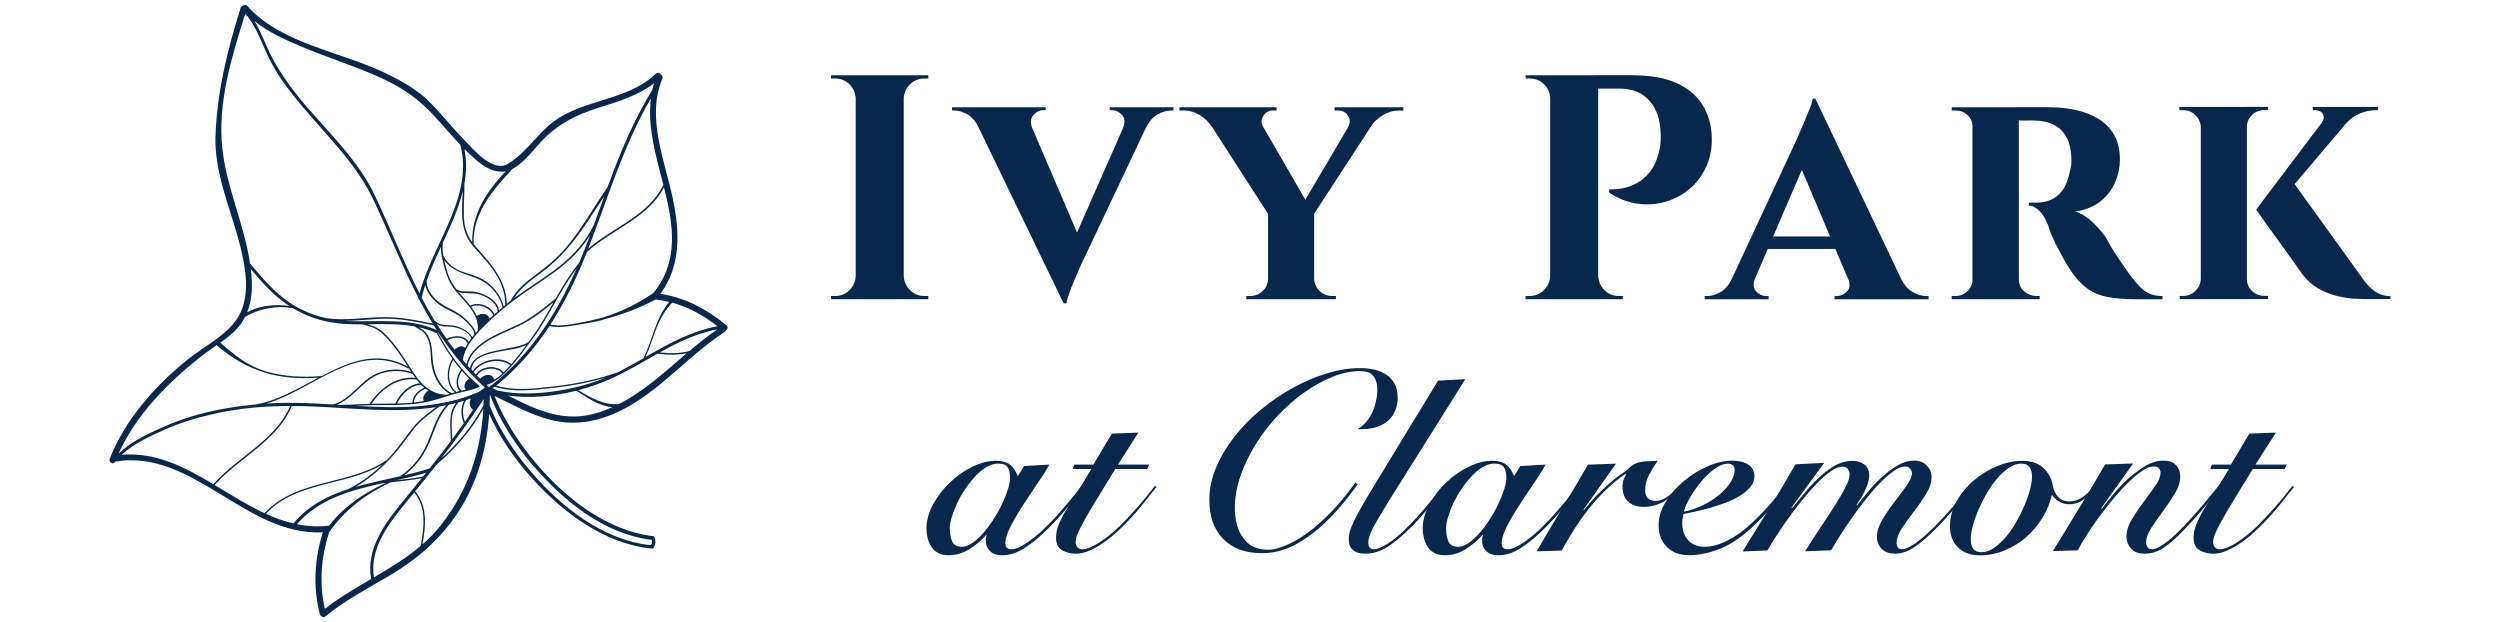
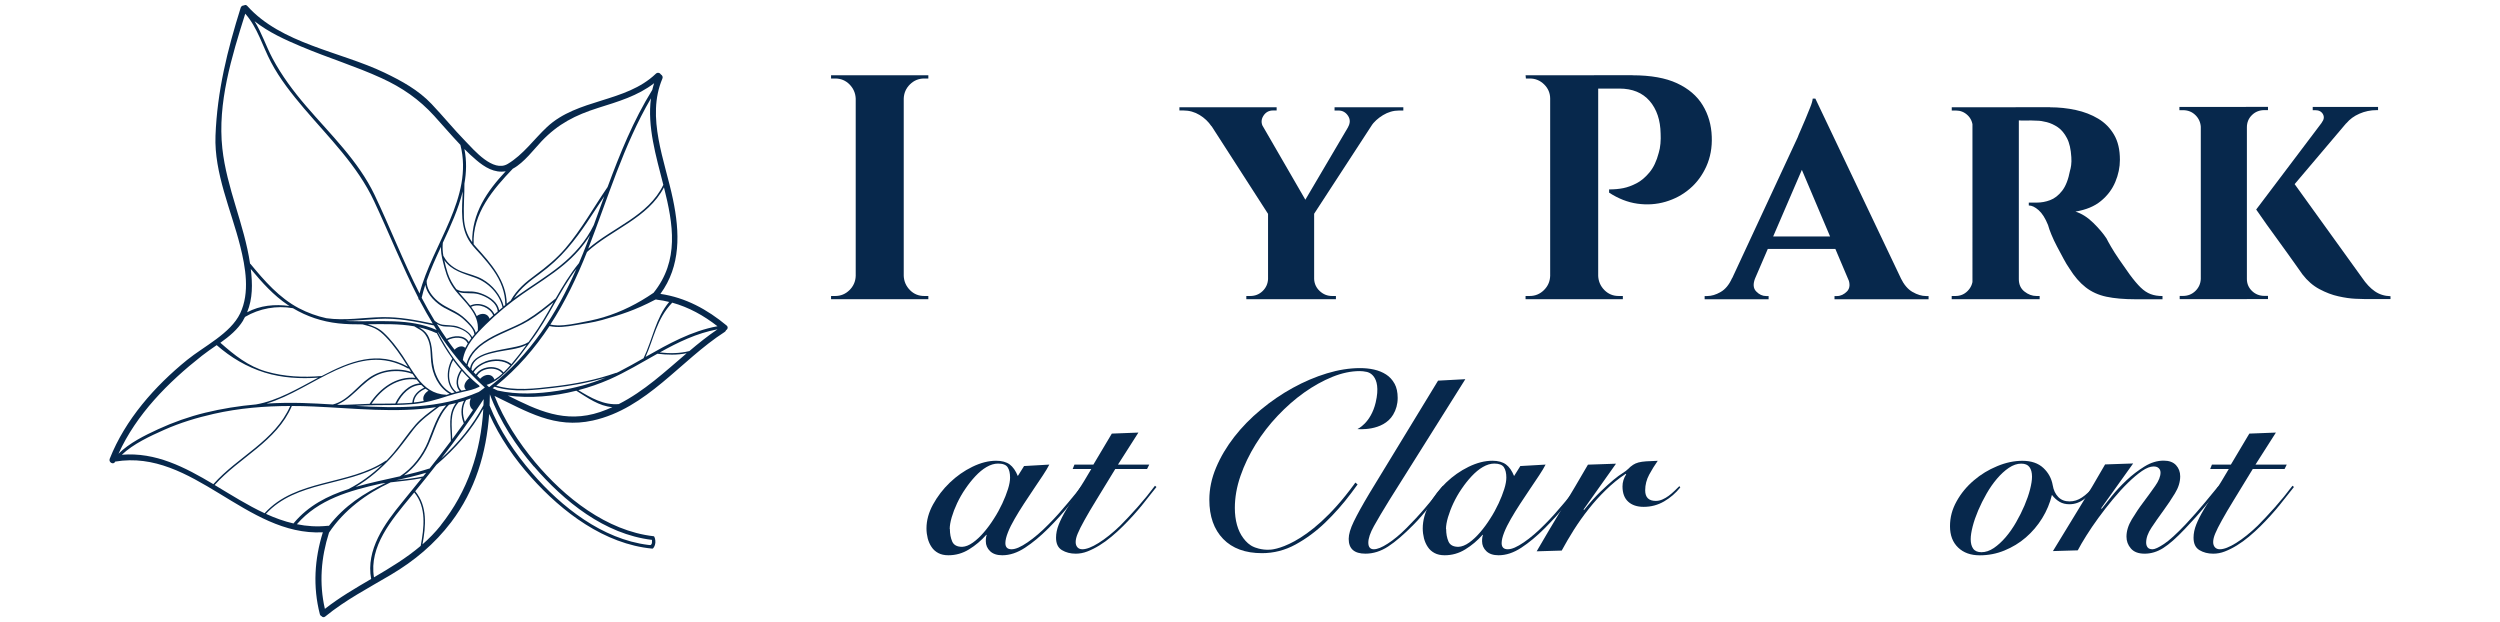
<svg xmlns="http://www.w3.org/2000/svg" id="Layer_1" version="1.1" viewBox="0 0 442 110">
  <defs>
    <style> .st0 { fill: #07284c; } </style>
  </defs>
  <path class="st0" d="M128.48,57.56c-3.45-2.86-7.27-4.95-11.72-5.6,3.62-4.95,3.45-10.83,2.22-16.72-1.41-6.81-4.77-14.49-1.87-21.34.14-.31-.03-.59-.26-.73-.16-.28-.58-.43-.89-.14-5.37,5.15-13.84,4.36-19.26,9.44-2.3,2.15-4.21,4.9-6.95,6.52-2.57,1.52-5.91-2.42-7.45-4.01-2.08-2.13-3.95-4.44-6-6.6-2.34-2.47-5.3-4.08-8.34-5.54-7.76-3.72-18.27-5.1-24.24-11.79-.18-.21-.41-.21-.58-.09-.23,0-.48.11-.58.39-2.36,7.51-4.16,14.75-4.46,22.65-.25,6.6,2.78,13.18,4.36,19.46.95,3.8,1.75,8.28,0,11.95-1.71,3.56-6.38,5.8-9.37,8.22-5.73,4.65-10.95,10.55-13.69,17.48-.26.65.71,1.15.97.5h0c13.76-2.3,23.13,13.21,36.71,12.5-1.48,4.75-1.78,9.62-.53,14.48.05.18.16.29.29.34.15.19.4.28.65.08,3.58-2.93,7.65-5.04,11.6-7.38,4.17-2.47,7.74-5.45,10.68-9.32,4.26-5.62,6.23-12.25,6.72-19.13,1.84,4.15,4.53,7.99,7.43,11.22,5.49,6.13,12.96,11.81,21.42,12.6.16.01.48-.47.53-1.03.05-.53-.15-1.14-.28-1.16-8.34-.94-15.79-6.87-21-13.11-2.85-3.42-5.47-7.41-7.16-11.7,5.74,2.76,10.66,5.84,17.38,4.35,9.55-2.11,15.47-10.61,23.33-15.67.11-.07.18-.17.21-.28.29-.17.45-.58.11-.85h0ZM118.32,53.37c-2.41,2.86-2.94,6.63-4.53,9.94v.02c-1.44.82-2.87,1.63-4.32,2.37-.16.08-.32.16-.48.23-.03-.01-.06-.02-.1,0-3.51,1.23-7.14,1.94-10.83,2.37-3.38.39-7.01.87-10.32-.12,3.76-3.05,6.83-6.62,9.41-10.53,1.46.32,2.99.11,4.44-.14,1.67-.29,3.22-.47,4.85-.93,3.3-.94,5.76-1.69,9.37-3.58.05,0,.11-.03.16-.06.04.01.09.03.14.04.76.09,1.51.23,2.22.41h0ZM115.53,51.78c-2.72,1.87-5.66,3.36-8.83,4.31-1.5.45-3.05.75-4.59,1.04-1.56.29-3.24.58-4.81.26,2.59-3.98,4.68-8.32,6.48-12.84,4.36-3.99,10.77-5.95,13.61-11.43,1.64,6.53,2.74,12.94-1.85,18.66h0ZM87.19,67.24s0,0,.01,0h-.01s0,0,0,0ZM86.26,66.28c-.21,0-.42.06-.63.15-.18.08-.36.19-.52.33-.08.06-.15.14-.22.21l-.49-.49-.06-.06s.03-.04.04-.06c.14-.23.33-.43.56-.6.14-.11.31-.2.48-.28.2-.09.41-.16.62-.21,1.03-.24,2.2-.01,2.79.77-.44.41-.91.77-1.41,1.08-.22-.61-.67-.85-1.16-.83h0ZM85.98,65c-.21.05-.42.11-.62.2-.16.07-.32.15-.47.25-.22.14-.42.31-.58.51-.06.08-.13.16-.18.25-.13-.14-.26-.26-.38-.4.13-.21.28-.4.46-.58s.38-.35.6-.5c.14-.09.28-.18.43-.26.19-.11.39-.2.6-.28,1.44-.55,3.19-.52,4.3.33.04.03.07.04.11.03-.38.44-.79.88-1.22,1.3-.67-.85-1.93-1.11-3.04-.86h0ZM85.8,63.92c-.21.08-.41.17-.61.28-.14.07-.28.16-.41.24-.21.14-.42.29-.6.45-.23.21-.44.45-.61.71-.08-.08-.15-.16-.22-.24.04-.66.32-1.17.73-1.59.18-.18.39-.34.63-.48.11-.07.23-.14.36-.2.2-.1.41-.18.61-.27.75-.28,1.57-.46,2.25-.61,1.64-.35,3.61-.44,5.15-1.23-.82,1.12-1.67,2.22-2.56,3.27-.04.05-.09.1-.13.15,0-.03-.01-.06-.04-.09-1.19-.91-3.01-.97-4.53-.41h0ZM90.65,61.42c-1.19.25-2.4.43-3.6.73-.45.11-.94.25-1.41.43-.21.08-.42.17-.62.27-.11.06-.23.11-.33.18-.22.13-.43.27-.63.43-.49.42-.85.95-.96,1.66-.14-.16-.28-.31-.43-.48.22-1.02.71-1.86,1.36-2.59.21-.23.43-.44.66-.65.07-.06.15-.13.23-.19.21-.17.42-.33.64-.48,1.24-.87,2.67-1.52,3.97-2.1,1.35-.6,2.7-1.18,3.97-1.95,1.55-.95,2.97-2.09,4.37-3.24-1.19,2.1-2.38,4.2-3.79,6.16-.21.3-.43.6-.65.9h-.04c-.81.53-1.81.73-2.75.92h0ZM93.13,56.57c-1.41.86-2.96,1.44-4.44,2.13-1.04.48-2.14,1.02-3.13,1.7-.55.37-1.06.78-1.51,1.24-.75.76-1.32,1.66-1.59,2.74-.21-.24-.42-.48-.63-.73.36-2.49,2.32-4.56,4.03-6.25,2.02-2,4.21-3.8,6.54-5.42,2.46-1.71,5.04-3.28,7.34-5.21,1.8-1.51,3.36-3.22,4.58-5.19-.2.54-.41,1.07-.61,1.61-.43,1.12-.88,2.23-1.35,3.33-1.6,1.95-2.89,4.11-4.14,6.29h-.03c-1.63,1.34-3.26,2.67-5.07,3.76h0ZM80.37,61.83c-.43-.55-.85-1.12-1.25-1.69,1.12-.58,2.95-.73,3.58.58h0c-.16.26-.31.52-.45.78-.55-.52-1.4-.19-1.88.33h0ZM81.62,63.25s-.01.09-.02.12c0,0,0,0,0-.01.01-.04.02-.07.03-.11h0ZM81.31,63.01h0s0,0,0,0h0ZM82.39,68.89c-.23.05-.47.11-.7.15-.04,0-.07.01-.11.02h0c-1-.98-.59-2.42.07-3.46.01-.01,0-.03,0-.05.42.48.85.94,1.31,1.38-.01,0-.04,0-.05.01-.55.38-1.19,1.39-.53,1.94h0ZM81.41,65.48c-.7,1.12-1.06,2.6-.13,3.66-.21.05-.41.1-.62.16,0-.01,0-.03-.02-.04-1.63-1.36-1.48-3.89-.52-5.61.45.61.92,1.21,1.42,1.78-.05,0-.1,0-.13.06h0ZM80.38,69.37c-.17.05-.34.1-.51.15h0c-1.38-.72-2.23-1.92-2.8-3.34-.5-1.25-.58-2.54-.66-3.87-.07-1.07-.25-2.1-.79-3.05-.36-.63-.94-1.04-1.55-1.4,1.02.23,2.02.55,3,1,.04.02.09.03.14.03.82,1.56,1.73,3.08,2.76,4.51-1.05,1.79-1.24,4.5.43,5.98h-.01ZM74.92,70.9c-.58.11-1.16.2-1.75.26.08-1.17,1.03-2.01,2.05-2.43,0,0,0,0,.01-.01.17.13.34.25.52.36-.62.36-1.12,1.1-.84,1.81h0ZM72.9,71.19c-.11.01-.22.02-.33.04-.79.06-1.58.09-2.37.11.85-1.66,2.3-3.24,4.27-3.29.16.16.31.31.48.45.02.01.04.03.06.04-1.09.49-2.03,1.39-2.11,2.64h0ZM64.06,68.15c1.16-1.07,2.39-1.93,3.94-2.3,1.59-.38,3.33-.32,4.86.24.02,0,.05,0,.07,0,.16.24.32.48.49.71-3.38-.31-6.23,1.82-8.05,4.56v.03c-1.76.05-3.53.19-5.29.19,0,0-.01,0-.02,0-.16,0-.33-.02-.48-.03,1.73-.68,3.13-2.16,4.48-3.41h0ZM58.84,71.51c-1.8-.11-3.58-.21-5.35-.26-2.13-.06-4.25-.03-6.38.1,8.32-2.45,16.21-11.25,25.03-6.2.06.04.11.01.15-.03.14.21.26.42.4.63-2.47-.8-5.3-.44-7.43,1.05-2.13,1.49-3.8,4.07-6.41,4.71h0ZM73.64,67.1c.18.23.38.46.58.68-1.99.17-3.48,1.81-4.32,3.52v.04c-1.21.03-2.42.02-3.63.03-.19,0-.38,0-.58.01,1.79-2.64,4.62-4.71,7.95-4.28h0ZM73.88,66.94s-.03-.07-.07-.09c-.97-1.24-1.77-2.67-2.61-3.92-1-1.47-2.1-2.94-3.41-4.15-.84-.77-1.77-1.14-2.78-1.45,2.76-.03,5.54-.11,8.22.36.36.21.73.41,1.09.64.7.43,1.14,1.09,1.42,1.85.45,1.19.37,2.52.49,3.76.21,2.24,1.29,4.53,3.27,5.69-.2.06-.4.13-.6.19-.02-.02-.05-.04-.09-.04-2.2-.07-3.71-1.29-4.94-2.84h0ZM61.76,56.77c-.23,0-.46-.03-.69-.04,1.93-.03,3.88-.23,5.79-.35,3.33-.2,6.62.46,9.85,1.16.17.27.33.54.5.81-4.85-2.19-10.29-1.39-15.45-1.58ZM83.2,42.96c.57.78,1.27,1.47,1.92,2.2.75.85,1.48,1.73,2.13,2.66,1.27,1.81,2.1,3.87,2.08,6.09,0,0,0,.01,0,.02-.09.08-.18.15-.28.22-.49-2-1.98-3.77-3.75-4.78-1.09-.62-2.35-.89-3.52-1.32-1.42-.53-2.63-1.38-3.34-2.74-.01-.02-.04-.03-.05-.04-.14-.8-.18-1.54-.1-2.35,1.39-2.99,2.76-5.99,3.52-9.08-.12,3.13-.53,6.45,1.39,9.11h0ZM83.2,54s-.04.02-.05.04c-.55-.7-1.16-1.37-1.74-2.03-.11-.13-.23-.26-.34-.39,1.1.4,2.42.07,3.55.4,1.41.4,3.21,1.42,3.38,3.04-.19.17-.39.33-.58.5-.71-1.48-2.72-2.25-4.22-1.56h0ZM87.21,55.74c-.22.2-.44.4-.66.6-.31-.98-1.46-1.08-2.26-.46-.26-.58-.6-1.12-1-1.65.01,0,.02,0,.04,0,1.36-.64,3.28.14,3.87,1.51h0ZM85.52,52.06c-.63-.28-1.29-.46-1.98-.52-.98-.08-1.97.16-2.85-.41h-.01c-.65-.86-1.17-1.77-1.53-2.85-.25-.75-.43-1.51-.6-2.28,1.25,1.83,3.37,2.35,5.42,3.08,2.32.83,4.32,2.82,4.88,5.27-.2.17-.41.33-.6.5-.24-1.37-1.51-2.25-2.72-2.79ZM78.62,47.43c.38,1.46.95,2.76,1.9,3.95,1.68,2.11,4.21,4.04,3.96,7.03v.03c-.12.14-.25.27-.37.41-.15-.71-.7-1.31-1.18-1.83-.74-.8-1.54-1.46-2.5-1.98-1.24-.65-2.42-1.17-3.44-2.17-.87-.86-1.58-1.96-1.56-3.21.7-2.02,1.61-4.02,2.54-6.03-.01.41,0,.81.06,1.24.13.86.36,1.71.58,2.55h0ZM78.66,54.47c1.19.66,2.41,1.12,3.41,2.08.68.65,1.71,1.53,1.8,2.54,0,.01,0,.01.01.03-.14.16-.27.31-.4.48-.45-.89-1.46-1.43-2.34-1.79-.54-.22-1.13-.27-1.71-.31-.41-.03-.82-.04-1.22-.1-.53-.07-.95-.38-1.36-.68-.81-1.33-1.58-2.69-2.3-4.07.18-.77.39-1.53.64-2.3.31,1.8,1.95,3.3,3.46,4.13h0ZM77.2,57.25c.23.14.48.26.75.35.53.17,1.17.13,1.72.16,1.28.08,3.12.75,3.65,2.05-.16.21-.31.42-.45.64-.75-1.32-2.7-1.17-3.9-.54-.61-.87-1.19-1.76-1.76-2.67ZM90.89,52.71c1.15-1.79,2.85-3.06,4.56-4.31,1.8-1.32,3.42-2.79,4.88-4.49,2.69-3.14,4.26-5.89,6.5-9.19-.62,1.69-1.23,3.38-1.85,5.07-1.39,2.86-3.47,5.2-5.94,7.19-2.46,1.98-5.17,3.6-7.74,5.43-.14.1-.27.21-.41.31ZM117.27,32.7c-2.66,5.48-8.89,7.48-13.28,11.27,3.5-8.96,6.22-18.25,11.1-26.59-.67,4.99.89,10.19,2.19,15.32ZM90.72,29.8c1.95-1.06,3.73-3.46,5.03-4.83,2.94-3.08,5.96-4.61,10.02-5.9,3.5-1.1,6.99-2.12,9.88-4.36-.13.4-.23.8-.33,1.19-3.34,5.4-5.71,11.24-7.9,17.17-2.49,3.62-4.61,7.49-7.47,10.84-1.55,1.81-3.35,3.28-5.26,4.69-1.71,1.25-3.32,2.59-4.36,4.47,0,.01,0,.03,0,.04-.25.19-.5.39-.74.59-.05-4.04-2.8-7.13-5.37-9.97-.17-.18-.33-.37-.48-.56,0,0,0-.01,0-.02-.23-5.39,3.43-9.68,6.96-13.36h0ZM82.11,32.46c.36-2,.41-4.02,0-6.11.68.68,1.37,1.34,2.1,1.95,1.48,1.26,3.2,2.33,5.2,1.98-3.3,3.53-5.99,7.4-5.93,12.54-.92-1.29-1.4-2.69-1.46-4.39-.08-2,.11-3.99.09-5.98h0ZM53.32,8.25c4.67,1.98,9.53,3.45,14.15,5.57,3.63,1.66,6.62,3.73,9.29,6.66,1.56,1.71,3.05,3.47,4.64,5.14,2.37,9.3-4.99,17.6-7.22,26.27-2.91-5.69-5.21-11.67-7.96-17.44-2.87-6.01-7.83-10.72-12.1-15.7-2.25-2.62-4.32-5.39-5.95-8.45-1.15-2.17-1.9-4.5-3.16-6.55,2.47,1.96,5.45,3.3,8.32,4.51ZM39.31,26.24c-.88-8.04,1.66-16.23,4.05-23.82,2.18,2.46,3.04,5.71,4.56,8.58,1.56,2.96,3.66,5.6,5.81,8.14,4.48,5.27,9.45,10.1,12.42,16.45,2.66,5.68,4.97,11.51,7.83,17.1v.03c-.04.16.06.26.17.3.08.14.15.29.22.43.67,1.28,1.39,2.53,2.14,3.76-2.95-.63-5.91-1.19-8.94-1.14-3.28.06-6.6.66-9.87.19-1.68-.37-3.3-.95-4.88-1.78-3.45-1.82-6.08-4.84-8.52-7.8-.03-.03-.06-.06-.09-.07-1.02-6.92-4.14-13.37-4.9-20.36h0ZM44.35,47.57c1.95,2.34,4.01,4.66,6.55,6.35.09.06.19.12.28.18-2.59-.36-5.2-.11-7.49,1.11,1-2.42.97-5,.65-7.64ZM42.99,56.62c.11-.19.23-.39.33-.59,2.52-1.5,5.59-2.05,8.47-1.54,2.47,1.47,5.12,2.36,8.02,2.68,1.41.16,2.84.18,4.29.18.75.2,1.48.36,2.18.71.74.36,1.36.92,1.93,1.51,1.45,1.5,2.64,3.26,3.76,5.03.05.08.1.16.16.24-5.35-2.97-10.32-.95-15.25,1.64-.01,0-.01-.01-.03,0-3.28.28-6.59.12-9.77-.8-3.2-.92-5.63-2.89-8.12-5.08,1.57-1.12,3.06-2.34,4.04-3.96h0ZM35.67,62.92c.83-.65,1.73-1.27,2.64-1.9,2.49,2.18,5.32,3.87,8.49,4.85,3.06.95,6.3,1.12,9.47.9-3.63,1.94-7.25,4.09-11,4.73-3.03.27-6.04.75-9,1.47-2.86.7-5.63,1.68-8.3,2.91-2.37,1.09-5.13,2.45-7.02,4.34,3.16-6.97,8.76-12.61,14.71-17.29h0ZM21.54,80.4c2.04-1.94,5.01-3.3,7.5-4.41,2.81-1.25,5.76-2.14,8.76-2.82,4.44-1.01,8.98-1.38,13.51-1.39-2.72,6.21-9.27,8.95-13.59,13.82-5.05-3.01-10.2-5.69-16.18-5.2h0ZM37.95,85.75c4.37-4.9,10.96-7.66,13.65-13.97,1.29,0,2.58.03,3.87.09,7.17.31,14.57,1.2,21.65.11-1.28.96-2.59,1.88-3.65,3.09-1.39,1.59-2.54,3.38-3.91,5-.39.46-.82.92-1.24,1.36-.04,0-.07,0-.11.02-6.55,4.41-15.89,3.17-21.43,9.29-3.01-1.4-5.91-3.24-8.83-4.99ZM83.61,72.48h.02c-.48.7-.95,1.4-1.44,2.09-.45-1.27-.51-2.64.21-3.83.28-.09.55-.21.84-.31-.31.71-.29,1.52.37,2.04h0ZM83.55,70.41s.02-.05.04-.07v-.02s.04-.01.06-.02c0,0-.01,0-.02.01-.03.04-.05.07-.07.11h0ZM81.99,74.85c-.67.94-1.34,1.86-2.03,2.79-.04-2.3-.57-4.63,1.11-6.5.33-.09.65-.18.97-.28-.65,1.26-.55,2.69-.04,3.99ZM79.69,78c-1.23,1.63-2.48,3.26-3.75,4.85-.04,0-.08,0-.11.01-1.41.45-2.89.84-4.4,1.19,1.86-1.36,3.32-3.27,4.28-5.34,1.14-2.46,1.71-5.19,3.68-7.16.41-.09.81-.18,1.22-.28-1.49,1.97-.9,4.36-.9,6.72h0ZM75.35,83.58c-.17.22-.36.43-.53.65-1.58.33-3.17.51-4.77.68h0c1.81-.4,3.59-.82,5.3-1.33ZM75.71,77.99c-1.02,2.47-2.73,4.76-5,6.22-2.6.59-5.27,1.13-7.84,1.88,2.37-1.39,4.53-3.26,6.35-5.25,1.43-1.56,2.63-3.31,3.93-4.97,1.27-1.63,2.91-2.75,4.53-3.99.41-.07.8-.14,1.2-.22-1.62,1.79-2.27,4.13-3.18,6.33h0ZM51.9,92.55c-1.67-.38-3.29-.97-4.88-1.7,5.31-5.78,14.12-4.88,20.57-8.71-1.78,1.71-3.82,3.23-5.99,4.33-3.69,1.19-7.09,2.93-9.67,6.02-.01.02-.02.04-.03.06h0ZM52.5,92.67c3.8-4.4,9.35-5.94,14.93-7.19.25-.04.5-.06.75-.09-3.84,1.81-7.23,3.99-10.03,7.58-.06-.01-.13-.03-.21-.01-1.9.2-3.7.08-5.45-.28h0ZM57.44,107.65c-1.04-4.53-.68-9.06.73-13.48,2.62-3.94,6.62-6.92,10.89-8.89,1.84-.21,3.68-.38,5.5-.74-1.14,1.42-2.29,2.84-3.45,4.25-3.12,3.81-6.45,8.39-5.49,13.57-2.8,1.64-5.62,3.28-8.17,5.28h0ZM66.12,102.07c-.91-5.45,3.15-10.19,6.38-14.11.25-.3.49-.6.74-.9,2.21,2.67,1.73,6.25,1.14,9.45-2.53,2.15-5.38,3.87-8.26,5.56h0ZM77.91,92.91c-.98,1.23-2.06,2.32-3.21,3.33.58-3.22.93-6.72-1.29-9.39,1.27-1.54,2.52-3.11,3.75-4.68,3.29-2.79,6.21-6.11,8.29-9.89-.44,7.55-2.71,14.54-7.55,20.62h0ZM85.51,70.74c0,.31-.02.62-.04.92-1.87,3.55-4.47,6.71-7.45,9.4,2.62-3.38,5.13-6.84,7.45-10.43.01-.02.03-.04.04-.06v.17h0ZM83.69,70.26s.05-.01.08-.03h0s-.01.02-.02.03h-.06ZM84.09,70.11s.03,0,.04-.01c0,.01-.02.02-.04.03t0,0s0,0-.01-.01h0ZM85.54,68.65c-.18.15-.37.29-.56.42-.11.08-.22.16-.34.23-6.87,2.99-14.34,2.89-21.75,2.46,1.2-.06,2.41-.12,3.61-.13,2.18,0,4.36,0,6.53-.19,2.1-.18,4.06-.75,6.05-1.4.95-.31,1.9-.58,2.89-.79.95-.2,1.89-.42,2.76-.86.03-.01.04-.03.05-.05.02-.05,0-.1-.04-.14,0,0,0,0,0,0,0-.01,0-.03-.02-.04-3.16-2.51-5.47-5.88-7.32-9.43,0-.01.02-.03.02-.04,2.07,3.16,4.44,6.1,7.15,8.74.28.28.57.54.86.81.1.09.19.18.29.27-.06.05-.12.09-.18.14h0ZM83.1,67.08h.01s0,.01-.01.01h0ZM83.35,67.31s.05.04.07.06c-.02-.01-.04-.04-.07-.05h0ZM83.82,67.72s.06.05.09.08h-.01s-.05-.05-.07-.07h0ZM86.42,68.41c-.11-.11-.23-.21-.34-.32-.01-.01-.04-.03-.05-.04.01,0,.02,0,.03-.01.21-.06.41-.14.6-.23,1.36-.6,2.49-1.67,3.48-2.76,1.39-1.52,2.57-3.23,3.81-4.86,3.02-3.99,4.95-8.71,7.97-12.69-3.5,7.98-8.15,15.25-15.14,20.71-.09.06-.17.14-.26.21h-.11,0ZM94.4,82.47c5.35,6.2,12.48,11.98,20.87,12.98-.01.02.01.21,0,.41,0,.18-.06.38-.21.48-.1.06-.2,0-.44,0-8.12-1-15.36-6.71-20.55-12.72-2.99-3.46-5.76-7.53-7.51-11.93.03-.65.05-1.31.05-1.97,1.74,4.72,4.63,9.11,7.78,12.77h0ZM87.1,68.64c.11-.09.23-.18.34-.27,3.33,1.07,6.95.59,10.36.21,3.15-.35,6.26-.92,9.29-1.82-2.71,1.12-5.5,1.86-8.44,2.33-3.5.55-7.2.73-10.69-.05-.28-.14-.57-.27-.85-.41h0ZM106.11,72.84c-6.26,2.1-11.1-.31-16.33-2.91,3.94.55,8.16.15,12.11-.85,2.01,1.25,4.03,2.74,6.38,2.9-.7.31-1.41.61-2.16.86h0ZM109.41,71.44c-2.62.24-4.99-1.12-7.16-2.46,1.92-.5,3.77-1.15,5.49-1.9,2.91-1.29,5.69-2.97,8.49-4.54,1.74.21,3.47.26,5.18-.09-3.84,3.27-7.52,6.72-12.01,8.99ZM121.87,62.07c-1.73.43-3.47.44-5.22.24,3.23-1.8,6.54-3.41,10.21-4.09-1.74,1.18-3.38,2.49-4.98,3.85ZM114.14,63.09c1.46-3.21,1.92-6.68,4.71-9.58,2.93.81,5.56,2.27,8,4.17-4.6.84-8.68,3.12-12.72,5.42Z" />
  <path class="st0" d="M180.99,82.4l4.53-.26c-.26.52-.64,1.15-1.13,1.89s-1.03,1.54-1.61,2.4c-.58.85-1.17,1.74-1.76,2.65-.6.92-1.14,1.8-1.63,2.65-.5.86-.9,1.66-1.19,2.4s-.45,1.37-.45,1.89c0,.73.36,1.09,1.09,1.09s1.64-.41,2.83-1.22,2.44-1.88,3.75-3.22c.55-.55,1.11-1.14,1.68-1.78.57-.64,1.11-1.27,1.63-1.89.52-.63,1-1.2,1.44-1.74.43-.53.78-.98,1.04-1.33l.31.17c-.75,1.02-1.63,2.14-2.61,3.38-.99,1.24-2.18,2.54-3.57,3.94-1.39,1.39-2.76,2.53-4.12,3.42s-2.69,1.33-4.02,1.33c-.93,0-1.65-.24-2.15-.72-.5-.48-.76-1.07-.76-1.76,0-.23.01-.45.04-.65.03-.2.07-.36.13-.48h-.09c-.9,1.02-1.91,1.87-3.05,2.57-1.13.7-2.35,1.04-3.65,1.04-.7,0-1.29-.13-1.78-.39-.49-.26-.9-.62-1.19-1.07-.31-.45-.53-.96-.68-1.52-.14-.57-.22-1.15-.22-1.76,0-1.42.39-2.84,1.17-4.26s1.77-2.71,2.96-3.85,2.52-2.08,3.98-2.79c1.46-.71,2.86-1.07,4.2-1.07,1.02,0,1.81.22,2.4.65.58.43,1.06,1.12,1.44,2.05l1.09-1.74h0ZM167.94,93.54c0,.84.14,1.57.41,2.2.28.63.86.94,1.76.94.61-.03,1.24-.28,1.91-.76.67-.48,1.31-1.08,1.93-1.81.63-.73,1.22-1.53,1.78-2.42.57-.88,1.06-1.78,1.48-2.68.42-.9.75-1.75,1-2.54s.37-1.47.37-2.03c0-.78-.14-1.39-.43-1.83s-.85-.65-1.7-.65c-.67,0-1.34.21-2.03.61s-1.34.95-1.96,1.61c-.63.67-1.22,1.41-1.78,2.24-.57.82-1.05,1.68-1.46,2.54-.41.87-.73,1.71-.96,2.5s-.35,1.49-.35,2.07h.01Z" />
  <path class="st0" d="M189.65,82.92l.31-.78h3.35l3.26-5.48,4.7-.18-3.61,5.66h5.53l-.39.78h-5.62c-1.31,2.15-2.41,3.95-3.31,5.42-.9,1.46-1.62,2.69-2.15,3.65-.54.97-.93,1.75-1.17,2.33-.25.58-.37,1.09-.37,1.52,0,.38.1.68.31.92.21.23.49.35.87.35.73,0,1.68-.37,2.87-1.11s2.47-1.76,3.83-3.07c.93-.93,1.94-2.02,3.05-3.26,1.1-1.24,2.13-2.51,3.09-3.79l.26.22c-.67.87-1.51,1.93-2.52,3.18s-2.13,2.48-3.35,3.7c-.67.67-1.36,1.3-2.07,1.89-.71.6-1.43,1.12-2.15,1.56-.73.45-1.44.8-2.13,1.07s-1.38.39-2.05.39c-.93,0-1.74-.21-2.44-.63s-1.04-1.15-1.04-2.2c0-.75.16-1.53.48-2.33.32-.8.76-1.68,1.33-2.63.57-.96,1.22-2.02,1.98-3.18.75-1.16,1.56-2.49,2.44-4h-3.28Z" />
  <path class="st0" d="M259.07,67.04l-13.45,21.41c-1.13,1.83-2.03,3.35-2.7,4.55-.67,1.2-1,2.18-1,2.94s.32,1.17.96,1.17,1.44-.33,2.48-1,2.16-1.59,3.35-2.79c1.1-1.1,2.19-2.27,3.26-3.53,1.07-1.24,2.12-2.54,3.13-3.87l.39.13c-.35.46-.75.99-1.19,1.57s-.92,1.17-1.41,1.76c-.49.6-1,1.19-1.5,1.78-.51.6-1.01,1.14-1.5,1.63-1.68,1.71-3.17,2.99-4.46,3.83s-2.63,1.27-4.02,1.27c-1.98,0-2.96-.87-2.96-2.61,0-.81.3-1.83.9-3.07.6-1.23,1.51-2.89,2.76-4.98l12.14-19.93,4.83-.26h0Z" />
  <path class="st0" d="M268.73,82.4l4.53-.26c-.26.52-.64,1.15-1.13,1.89s-1.03,1.54-1.61,2.4c-.58.85-1.17,1.74-1.76,2.65-.6.92-1.14,1.8-1.63,2.65-.5.86-.9,1.66-1.19,2.4s-.45,1.37-.45,1.89c0,.73.36,1.09,1.09,1.09s1.64-.41,2.83-1.22,2.44-1.88,3.75-3.22c.55-.55,1.11-1.14,1.68-1.78.57-.64,1.11-1.27,1.63-1.89.52-.63,1-1.2,1.44-1.74.43-.53.78-.98,1.04-1.33l.31.17c-.75,1.02-1.63,2.14-2.61,3.38-.99,1.24-2.18,2.54-3.57,3.94-1.39,1.39-2.76,2.53-4.12,3.42s-2.69,1.33-4.02,1.33c-.93,0-1.65-.24-2.15-.72s-.76-1.07-.76-1.76c0-.23.01-.45.04-.65.03-.2.07-.36.13-.48h-.09c-.9,1.02-1.91,1.87-3.05,2.57-1.13.7-2.35,1.04-3.65,1.04-.7,0-1.29-.13-1.78-.39-.49-.26-.9-.62-1.19-1.07-.31-.45-.53-.96-.68-1.52-.14-.57-.22-1.15-.22-1.76,0-1.42.39-2.84,1.17-4.26s1.77-2.71,2.96-3.85,2.52-2.08,3.98-2.79,2.86-1.07,4.2-1.07c1.02,0,1.81.22,2.4.65s1.06,1.12,1.44,2.05l1.09-1.74h0ZM255.68,93.54c0,.84.14,1.57.41,2.2.28.63.86.94,1.76.94.61-.03,1.24-.28,1.91-.76.67-.48,1.31-1.08,1.93-1.81.63-.73,1.22-1.53,1.78-2.42.57-.88,1.06-1.78,1.48-2.68.42-.9.75-1.75,1-2.54s.37-1.47.37-2.03c0-.78-.14-1.39-.43-1.83-.29-.43-.85-.65-1.7-.65-.67,0-1.34.21-2.03.61s-1.34.95-1.96,1.61c-.63.67-1.22,1.41-1.78,2.24-.57.82-1.05,1.68-1.46,2.54-.41.87-.72,1.71-.96,2.5-.23.8-.35,1.49-.35,2.07h.01Z" />
  <path class="st0" d="M271.69,97.46c1.48-2.55,2.98-5.09,4.51-7.61,1.52-2.52,3.04-5.09,4.55-7.7l4.96-.17-5.74,8.1.09.09c1.1-1.36,2.08-2.46,2.94-3.28s1.61-1.5,2.24-2.03c.64-.53,1.17-.92,1.61-1.19.43-.28.75-.51.96-.72.32-.32.62-.58.9-.76s.6-.33.98-.43.83-.16,1.37-.2c.53-.03,1.21-.06,2.03-.09-.55.78-1.06,1.61-1.52,2.46-.46.86-.7,1.78-.7,2.76,0,1.25.63,1.87,1.87,1.87.41,0,.8-.09,1.19-.26.39-.17.76-.39,1.11-.65.35-.26.68-.55,1-.85.32-.31.61-.59.87-.85l.17.22c-.81,1.02-1.77,1.84-2.87,2.48-1.1.64-2.3.96-3.61.96-1.16,0-2.08-.31-2.74-.92-.67-.61-1-1.51-1-2.7,0-.75.22-1.46.65-2.13l-.09-.09c-1.22.81-2.38,1.76-3.48,2.83s-2.13,2.2-3.07,3.4c-.95,1.19-1.81,2.42-2.61,3.67-.8,1.27-1.51,2.49-2.15,3.67l-4.39.13h0Z" />
-   <path class="st0" d="M316.12,86.06c-.9,1.22-1.86,2.42-2.89,3.61-1.03,1.19-2.25,2.44-3.67,3.75-2,1.8-3.92,3.04-5.76,3.72s-3.58,1.02-5.2,1.02-2.96-.49-3.92-1.48-1.44-2.26-1.44-3.83c0-1.39.42-2.77,1.27-4.14.84-1.36,1.9-2.58,3.18-3.65s2.68-1.94,4.2-2.61c1.52-.67,2.96-1,4.33-1,1.24,0,2.22.24,2.91.72.7.48,1.04,1.15,1.04,2.03,0,.7-.24,1.34-.72,1.91-.48.58-1.09,1.1-1.85,1.56-.75.46-1.61.87-2.54,1.22-.95.35-1.88.65-2.81.92s-1.8.48-2.61.65c-.81.17-1.48.32-2,.43-.14.58-.22,1.1-.22,1.56,0,1.25.35,2.26,1.04,3.05.7.78,1.67,1.17,2.91,1.17s2.56-.36,4.02-1.09,2.94-1.78,4.41-3.18c1.13-1.07,2.22-2.2,3.26-3.38,1.04-1.17,1.96-2.27,2.74-3.28l.31.31h0ZM306.68,83.1c0-.41-.11-.7-.33-.87-.22-.17-.5-.26-.85-.26-.72,0-1.51.31-2.35.92-.84.61-1.63,1.36-2.37,2.24-.74.89-1.39,1.81-1.96,2.79-.57.97-.94,1.82-1.11,2.54,1.19-.23,2.32-.62,3.4-1.15,1.07-.54,2.03-1.14,2.85-1.83s1.49-1.41,1.98-2.18c.49-.77.74-1.5.74-2.2h0Z" />
-   <path class="st0" d="M328.31,89.36c.55-.7,1.2-1.5,1.96-2.42.75-.92,1.57-1.78,2.46-2.59.88-.81,1.81-1.5,2.79-2.07.97-.57,1.93-.85,2.89-.85s1.68.29,2.24.87c.57.58.85,1.25.85,2,0,.99-.32,2-.96,3.03-.64,1.03-1.35,2.05-2.13,3.07-.78,1.02-1.49,2-2.13,2.96-.64.96-.96,1.83-.96,2.61,0,.32.07.59.22.8.14.22.38.33.7.33,1.19,0,3.13-1.35,5.83-4.04,1.1-1.1,2.18-2.27,3.24-3.5,1.06-1.23,1.98-2.36,2.76-3.38l.35.18c-.35.43-.75.93-1.19,1.48-.45.55-.94,1.14-1.46,1.76-.52.63-1.08,1.27-1.68,1.94s-1.19,1.31-1.81,1.91c-.81.81-1.55,1.5-2.22,2.07s-1.29,1.02-1.85,1.37c-.57.35-1.1.6-1.61.76-.5.16-1.02.24-1.54.24-1.02,0-1.81-.28-2.37-.85s-.85-1.29-.85-2.15c0-.93.32-1.93.96-3.01.64-1.07,1.35-2.12,2.13-3.13s1.49-1.97,2.13-2.85c.64-.89.96-1.61.96-2.15,0-.41-.11-.72-.35-.94s-.5-.33-.82-.33c-.61,0-1.31.28-2.11.85-.8.57-1.63,1.3-2.5,2.2-.87.9-1.73,1.9-2.59,3.01-.85,1.1-1.67,2.2-2.44,3.31-.77,1.1-1.45,2.13-2.05,3.09s-1.07,1.74-1.41,2.35l-4.61.18c.99-1.56,1.95-3.06,2.89-4.46.95-1.41,1.78-2.7,2.52-3.87.74-1.17,1.34-2.21,1.78-3.11.45-.9.68-1.61.68-2.13,0-.35-.1-.67-.31-.96-.21-.29-.52-.43-.96-.43-.61,0-1.31.28-2.11.85-.8.57-1.63,1.3-2.5,2.2-.87.9-1.75,1.9-2.63,3.01-.89,1.1-1.72,2.2-2.5,3.31-.78,1.1-1.48,2.13-2.09,3.09-.61.96-1.09,1.74-1.44,2.35l-4.39.18c1.6-2.55,3.18-5.1,4.74-7.64,1.56-2.54,3.11-5.12,4.61-7.77l5.09-.26-5.79,7.92.09.09c.61-.7,1.3-1.52,2.07-2.48.77-.96,1.6-1.87,2.5-2.74.9-.87,1.86-1.61,2.89-2.22,1.03-.61,2.13-.92,3.28-.92.81,0,1.5.22,2.07.65.57.43.85,1.09.85,1.96,0,.41-.07.84-.22,1.31-.14.46-.33.92-.55,1.37s-.46.9-.74,1.35c-.28.45-.53.85-.76,1.19l.09.09h0Z" />
  <path class="st0" d="M370.57,86.18c-.58.75-1.27,1.44-2.07,2.05s-1.68.92-2.63.92c-.67,0-1.25-.14-1.74-.43s-.95-.7-1.35-1.22c-.35,1.45-.92,2.82-1.72,4.12-.8,1.29-1.76,2.42-2.89,3.4s-2.4,1.74-3.79,2.31-2.84.85-4.35.85c-1.6,0-2.87-.45-3.83-1.37s-1.44-2.17-1.44-3.77.39-3.01,1.17-4.41c.78-1.41,1.8-2.64,3.05-3.7,1.24-1.06,2.62-1.9,4.14-2.52,1.51-.63,2.99-.94,4.44-.94,1.56,0,2.8.42,3.7,1.26s1.45,1.86,1.66,3.05c.14.87.47,1.56.98,2.09.5.52,1.17.78,1.98.78s1.52-.23,2.22-.7c.7-.46,1.44-1.16,2.22-2.09l.26.35h0ZM350.33,97.63c.72,0,1.45-.25,2.18-.74.72-.49,1.42-1.13,2.09-1.91s1.29-1.67,1.85-2.65c.57-.99,1.06-1.97,1.48-2.96s.75-1.93.98-2.83c.23-.9.35-1.66.35-2.26,0-.73-.15-1.29-.45-1.7s-.79-.61-1.46-.61c-.72,0-1.45.25-2.18.74s-1.42,1.13-2.09,1.91c-.67.78-1.29,1.67-1.85,2.65-.57.99-1.06,1.98-1.48,2.96-.42.99-.75,1.93-.98,2.83-.23.9-.35,1.66-.35,2.26,0,.73.15,1.29.45,1.7s.79.61,1.46.61Z" />
  <path class="st0" d="M371.57,89.97c.41-.52,1-1.26,1.76-2.22.77-.96,1.65-1.9,2.63-2.83.99-.93,2.05-1.74,3.18-2.44s2.26-1.04,3.4-1.04c.96,0,1.68.27,2.18.8.49.54.74,1.19.74,1.98,0,.99-.31,2-.94,3.02-.63,1.03-1.31,2.06-2.07,3.09s-1.44,2.02-2.07,2.96c-.63.95-.94,1.82-.94,2.64,0,.35.09.63.26.85.18.22.46.33.87.33s1.08-.31,2.03-.94c.95-.63,2.21-1.78,3.81-3.46,1.24-1.34,2.4-2.63,3.44-3.9,1.04-1.26,1.83-2.21,2.35-2.85l.43.22c-.75.9-1.68,2.02-2.79,3.35-1.1,1.34-2.28,2.65-3.53,3.96-1.51,1.6-2.79,2.73-3.85,3.4s-2.15,1-3.28,1-1.91-.31-2.44-.92-.78-1.31-.78-2.09c0-.99.31-2,.94-3.05.63-1.04,1.31-2.07,2.07-3.07.75-1,1.44-1.95,2.07-2.85.63-.9.94-1.68.94-2.35,0-.32-.1-.58-.31-.78-.21-.21-.5-.31-.92-.31-.58,0-1.27.27-2.05.8-.78.54-1.61,1.24-2.48,2.09s-1.76,1.83-2.66,2.91-1.75,2.18-2.54,3.26-1.51,2.14-2.15,3.16c-.64,1.02-1.14,1.88-1.52,2.61l-4.39.13c1.54-2.55,3.08-5.08,4.63-7.59,1.55-2.51,3.08-5.08,4.59-7.73l4.96-.17-5.66,7.92.09.09v.02Z" />
  <path class="st0" d="M390.76,82.92l.31-.78h3.35l3.26-5.48,4.7-.18-3.61,5.66h5.53l-.39.78h-5.62c-1.31,2.15-2.41,3.95-3.31,5.42-.9,1.46-1.62,2.69-2.15,3.65-.54.97-.93,1.75-1.17,2.33-.25.58-.37,1.09-.37,1.52,0,.38.1.68.31.92.21.23.49.35.87.35.73,0,1.68-.37,2.87-1.11s2.47-1.76,3.83-3.07c.93-.93,1.94-2.02,3.05-3.26,1.1-1.24,2.13-2.51,3.09-3.79l.26.22c-.67.87-1.51,1.93-2.52,3.18s-2.13,2.48-3.35,3.7c-.67.67-1.36,1.3-2.07,1.89-.71.6-1.43,1.12-2.15,1.56-.73.45-1.44.8-2.13,1.07s-1.38.39-2.05.39c-.93,0-1.74-.21-2.44-.63s-1.04-1.15-1.04-2.2c0-.75.16-1.53.48-2.33.32-.8.76-1.68,1.33-2.63.57-.96,1.22-2.02,1.98-3.18.75-1.16,1.56-2.49,2.44-4h-3.28Z" />
  <path class="st0" d="M246.55,67.83c-.37-.68-.87-1.22-1.49-1.62s-1.33-.69-2.13-.87-1.63-.26-2.48-.26c-1.86,0-3.82.31-5.86.93-2.04.62-4.05,1.48-6.03,2.57-1.98,1.09-3.87,2.38-5.65,3.86-1.79,1.48-3.35,3.08-4.7,4.81-1.34,1.73-2.42,3.54-3.21,5.43-.8,1.89-1.19,3.78-1.19,5.68,0,2.93.81,5.23,2.44,6.92,1.63,1.68,3.92,2.52,6.87,2.52,2.08,0,4.07-.51,5.93-1.53,1.87-1.02,3.63-2.32,5.26-3.89s3.17-3.31,4.59-5.21c.38-.52.75-1.02,1.12-1.52l-.39-.33c-.08.11-.15.21-.23.32-8.32,11.39-14.8,11.54-14.8,11.54-1.62.13-2.91-.47-2.91-.47-.79-.33-1.36-.89-1.86-1.55s-.88-1.45-1.13-2.35-.38-1.9-.38-2.99c0-1.86.33-3.75,1-5.68.66-1.92,1.56-3.78,2.68-5.59s2.42-3.49,3.9-5.05,3.04-2.94,4.68-4.1,3.31-2.09,4.99-2.77,3.3-1.02,4.83-1.02c.36,0,.76.04,1.22.14,0,0,2.79.36,1.6,5.41-.87,3.67-3.23,4.7-3.23,4.7,0,0,4.52.48,6.32-2.55.52-.87.8-1.86.8-2.95,0-1-.18-1.85-.55-2.52h.01Z" />
  <path class="st0" d="M151.46,17.44h-.17c-.04-.98-.41-1.82-1.1-2.52-.7-.7-1.54-1.04-2.52-1.04h-.74v-.57h4.53v4.13ZM151.46,48.77v4.13h-4.53v-.57h.74c.98,0,1.82-.35,2.52-1.04s1.07-1.54,1.1-2.52c0,0,.17,0,.17,0ZM159.78,13.31v39.59h-8.49V13.31h8.49ZM159.61,17.44v-4.13h4.52v.57h-.73c-.98,0-1.82.35-2.52,1.04s-1.07,1.54-1.1,2.52c0,0-.17,0-.17,0ZM159.61,48.77h.17c.04.98.41,1.82,1.1,2.52s1.54,1.04,2.52,1.04h.73v.57h-4.52v-4.13Z" />
-   <path class="st0" d="M182.51,22.7h-9.39c-.57-1.17-1.25-1.99-2.06-2.46s-1.59-.71-2.35-.71h-.4v-.57h16.57v.51h-.45c-.6,0-1.17.28-1.7.85-.53.57-.6,1.36-.23,2.37h0ZM188.05,53.63l-16.63-34.39h9.62l10.29,23.98-3.28,10.41h0ZM188.05,53.63l-.23-6.62,12.28-27.88h4.13l-13.06,27.6c-.08.19-.25.58-.51,1.16s-.55,1.24-.85,1.98c-.31.73-.58,1.44-.82,2.12-.25.68-.38,1.22-.43,1.64h-.51,0ZM198.52,22.7c.41-1.02.37-1.81-.14-2.37s-1.1-.85-1.78-.85h-.39v-.51h11.25v.57h-.45c-.75,0-1.55.23-2.37.71-.83.47-1.53,1.29-2.1,2.46h-4.02,0Z" />
  <path class="st0" d="M223.34,22.48l-9.16-.17c-.53-.79-1.22-1.45-2.09-1.98s-1.83-.8-2.89-.8h-.68v-.57h17.19v.57h-.62c-.75,0-1.33.32-1.73.96s-.41,1.3-.03,1.98h0ZM221.37,19.03l10.63,18.38-7.52.85-12.38-19.23h9.28,0ZM224.37,49.34v3.56h-4.02v-.57h.68c.87,0,1.6-.29,2.2-.87s.92-1.29.96-2.12h.18ZM232.34,37.52v15.38h-8.15v-15.27l8.15-.11ZM240.37,19.03h4.19l-12.78,19.62-2.66-.51,11.26-19.12h0ZM232.23,49.34h.11c.04.83.37,1.54.99,2.12.63.58,1.35.87,2.18.87h.68v.57h-3.96v-3.56ZM238.33,22.48c.41-.72.41-1.39,0-2.01-.42-.63-.98-.93-1.7-.93h-.68v-.57h12.16v.57h-.74c-1.02,0-1.97.28-2.86.82s-1.59,1.19-2.12,1.95l-4.07.17h0Z" />
  <path class="st0" d="M274.24,17.44h-.17c0-.98-.36-1.82-1.07-2.52-.72-.7-1.56-1.04-2.54-1.04h-.68l-.06-.57h4.52v4.13ZM274.24,48.77v4.13h-4.52v-.57h.73c.98,0,1.82-.35,2.52-1.04s1.07-1.54,1.1-2.52c0,0,.17,0,.17,0ZM282.56,13.31v39.59h-8.49V13.31h8.49ZM288.61,13.31c3.24,0,5.87.47,7.89,1.41s3.53,2.23,4.53,3.87c1,1.64,1.54,3.5,1.61,5.57.08,1.92-.25,3.67-.96,5.26-.72,1.59-1.7,2.91-2.94,3.96-1.24,1.06-2.67,1.82-4.27,2.29-1.6.47-3.26.58-4.98.34-1.72-.24-3.38-.9-5-1.95v-.57c.95,0,1.78-.08,2.52-.23s1.51-.43,2.32-.85c.81-.41,1.57-1.06,2.29-1.92s1.27-2.02,1.64-3.45c.15-.49.26-1.04.31-1.67s.06-1.19.03-1.73c-.04-2.41-.69-4.34-1.95-5.8-1.27-1.45-3.04-2.18-5.35-2.18h-3.9c-.19-.79-.38-1.59-.57-2.37,0,0,6.79,0,6.79,0ZM282.39,48.77h.17c.04.98.41,1.82,1.1,2.52.7.7,1.54,1.04,2.52,1.04h.74v.57h-4.53v-4.13Z" />
  <path class="st0" d="M310.32,49.17c-.41,1.02-.36,1.8.17,2.35.53.55,1.11.82,1.75.82h.45v.57h-11.31v-.57h.45c.75,0,1.54-.23,2.37-.71.83-.47,1.51-1.29,2.03-2.46h4.07ZM320.96,17.44l.11,6.79-12.28,28.5h-4.19l13.23-28.45c.08-.23.24-.63.51-1.22.26-.58.55-1.24.85-1.98s.58-1.44.85-2.09.41-1.18.45-1.56h.45,0ZM325.88,41.81v2.2h-14.42v-2.2h14.42ZM320.96,17.44l16.74,35.18h-9.56l-10.52-24.83s3.34-10.35,3.34-10.35ZM326.72,49.17h9.33c.57,1.17,1.27,1.99,2.1,2.46.83.47,1.62.71,2.37.71h.45v.57h-16.63v-.57h.45c.64,0,1.22-.28,1.76-.82.53-.55.58-1.33.17-2.35h-.01Z" />
  <path class="st0" d="M348.9,22.48h-.11c-.04-.87-.35-1.58-.93-2.12-.58-.55-1.27-.82-2.06-.82h-.73v-.57h4.07l-.23,3.5h0ZM348.9,49.34l.23,3.56h-4.07v-.57h.68c.82,0,1.54-.29,2.12-.87s.9-1.29.93-2.12h.12ZM356.93,18.97v33.93h-8.2V18.97s8.2,0,8.2,0ZM362.47,18.97c1.54,0,3.06.16,4.53.48s2.79.83,3.96,1.53c1.17.7,2.1,1.64,2.8,2.83.7,1.19,1.04,2.67,1.04,4.44,0,1.32-.27,2.63-.82,3.93-.55,1.3-1.39,2.42-2.54,3.36-1.15.95-2.65,1.56-4.5,1.87,1.09.34,2.14,1,3.14,1.98,1,.98,1.78,1.9,2.35,2.77.15.31.41.78.79,1.44s.86,1.41,1.44,2.26,1.19,1.73,1.84,2.63c.75,1.02,1.41,1.8,1.98,2.35s1.15.93,1.76,1.16,1.3.34,2.09.34v.57h-4.75c-2.03,0-3.76-.15-5.17-.45-1.41-.3-2.64-.86-3.67-1.67-1.04-.81-1.99-1.91-2.86-3.31-.34-.49-.7-1.08-1.07-1.78-.38-.7-.75-1.4-1.13-2.12s-.71-1.41-.99-2.1c-.28-.68-.48-1.24-.6-1.7-.49-1.21-1.04-2.08-1.67-2.63s-1.19-.82-1.73-.82v-.51h1.41c.8,0,1.58-.14,2.35-.43.77-.28,1.48-.83,2.12-1.64s1.11-2.01,1.41-3.59c.08-.23.14-.55.2-.96s.06-.89.03-1.41c-.08-1.39-.33-2.52-.77-3.36s-.97-1.49-1.61-1.93c-.64-.43-1.29-.73-1.95-.9-.66-.17-1.24-.26-1.73-.26-.72-.04-1.36-.05-1.95-.03-.58.02-1.03,0-1.33-.03-.04,0-.09-.2-.17-.6s-.19-.97-.34-1.73h6.12ZM356.82,49.34h.11c0,.95.33,1.68.99,2.2s1.36.79,2.12.79h.57v.57h-4.07l.28-3.56Z" />
  <path class="st0" d="M389.22,22.53h-.11c-.04-.87-.36-1.59-.96-2.18s-1.34-.87-2.2-.87h-.63v-.57h3.9v3.62h0ZM389.22,49.33v3.56h-3.85v-.57h.57c.87,0,1.6-.29,2.2-.87s.92-1.29.96-2.12h.11ZM397.25,18.9v33.99h-8.15V18.91h8.15ZM397.08,22.52v-3.62h3.9v.57h-.63c-.87,0-1.61.29-2.2.87-.6.58-.9,1.31-.9,2.18h-.17ZM397.08,49.32h.17c0,.83.3,1.54.9,2.12.6.58,1.34.87,2.2.87h.63v.57h-3.9v-3.56ZM416.93,19.29l-14.76,17.42-3.28.34,13.41-17.76h4.64,0ZM404.94,31.51l12.67,17.59c.72,1.06,1.47,1.86,2.26,2.4.8.55,1.71.84,2.77.87v.51h-4.36c-.38,0-1-.02-1.87-.06-.87-.04-1.86-.18-2.97-.43-1.12-.24-2.23-.67-3.36-1.27-1.13-.6-2.13-1.47-3-2.6-.19-.26-.51-.72-.96-1.36-.45-.64-.99-1.39-1.61-2.26-.62-.87-1.27-1.76-1.92-2.66-.66-.9-1.27-1.76-1.84-2.54-.57-.79-1.19-1.68-1.86-2.66l6.05-5.54h0ZM420.44,18.9v.57h-.23c-1.09,0-2.11.21-3.06.63-.95.41-1.72.98-2.32,1.7l-4.36-.11c.41-.53.49-1.02.23-1.5-.26-.47-.72-.71-1.36-.71h-.45v-.57h11.54Z" />
</svg>